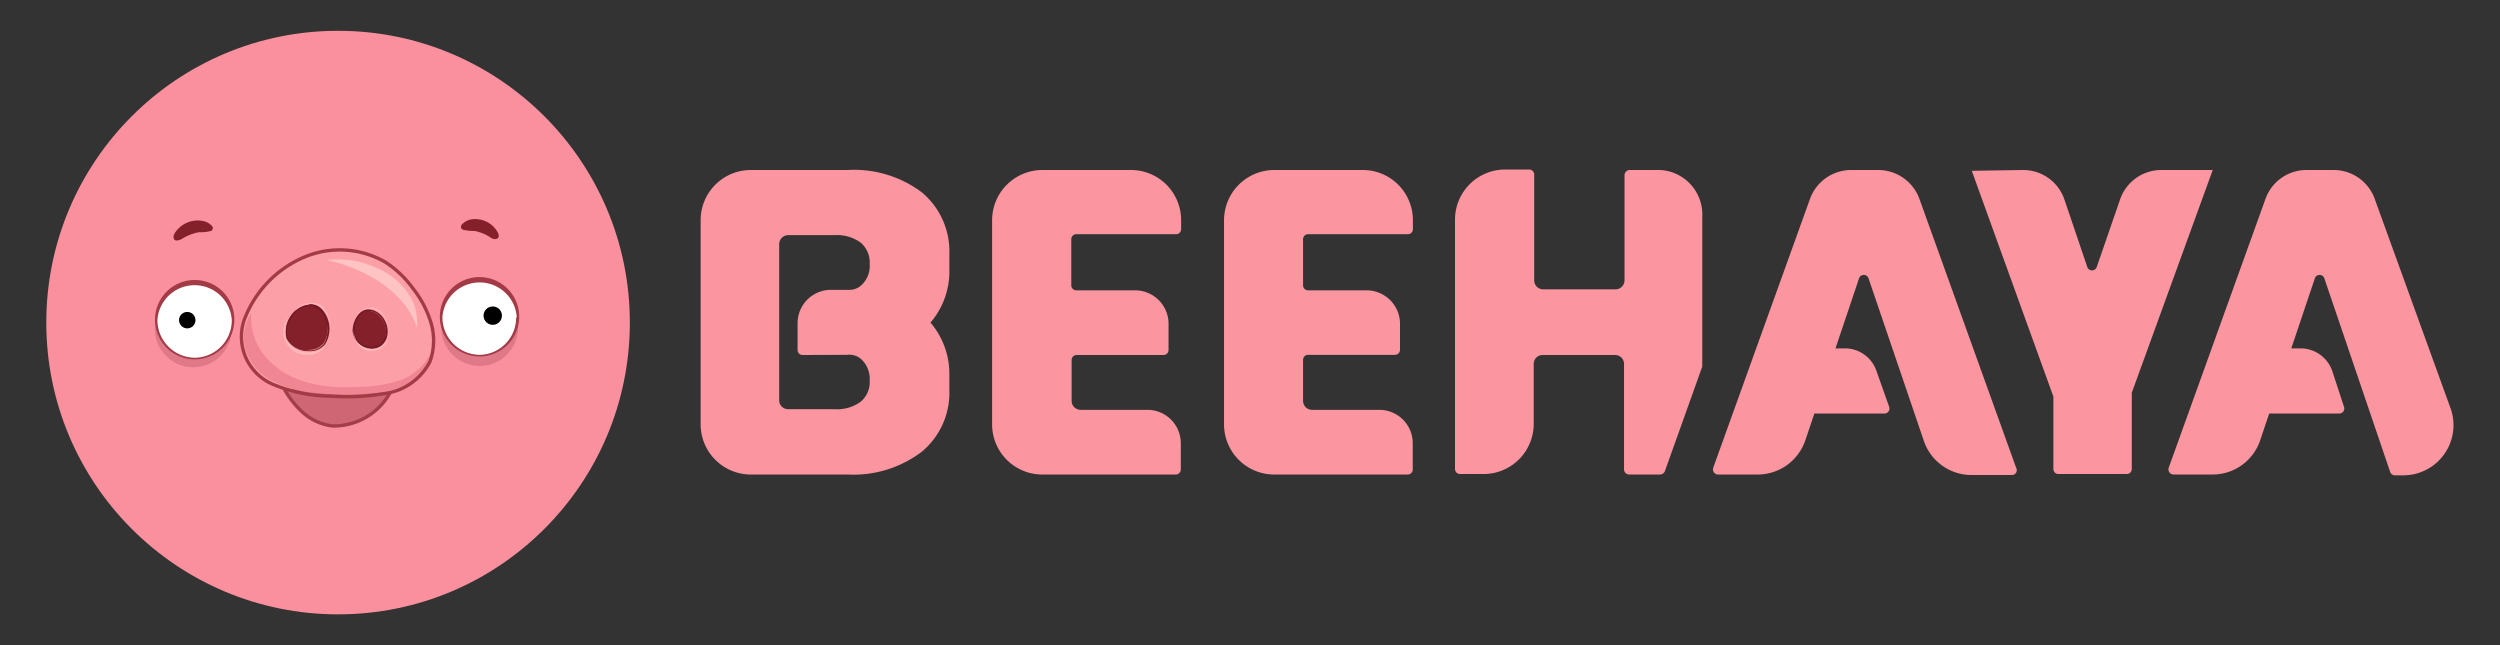
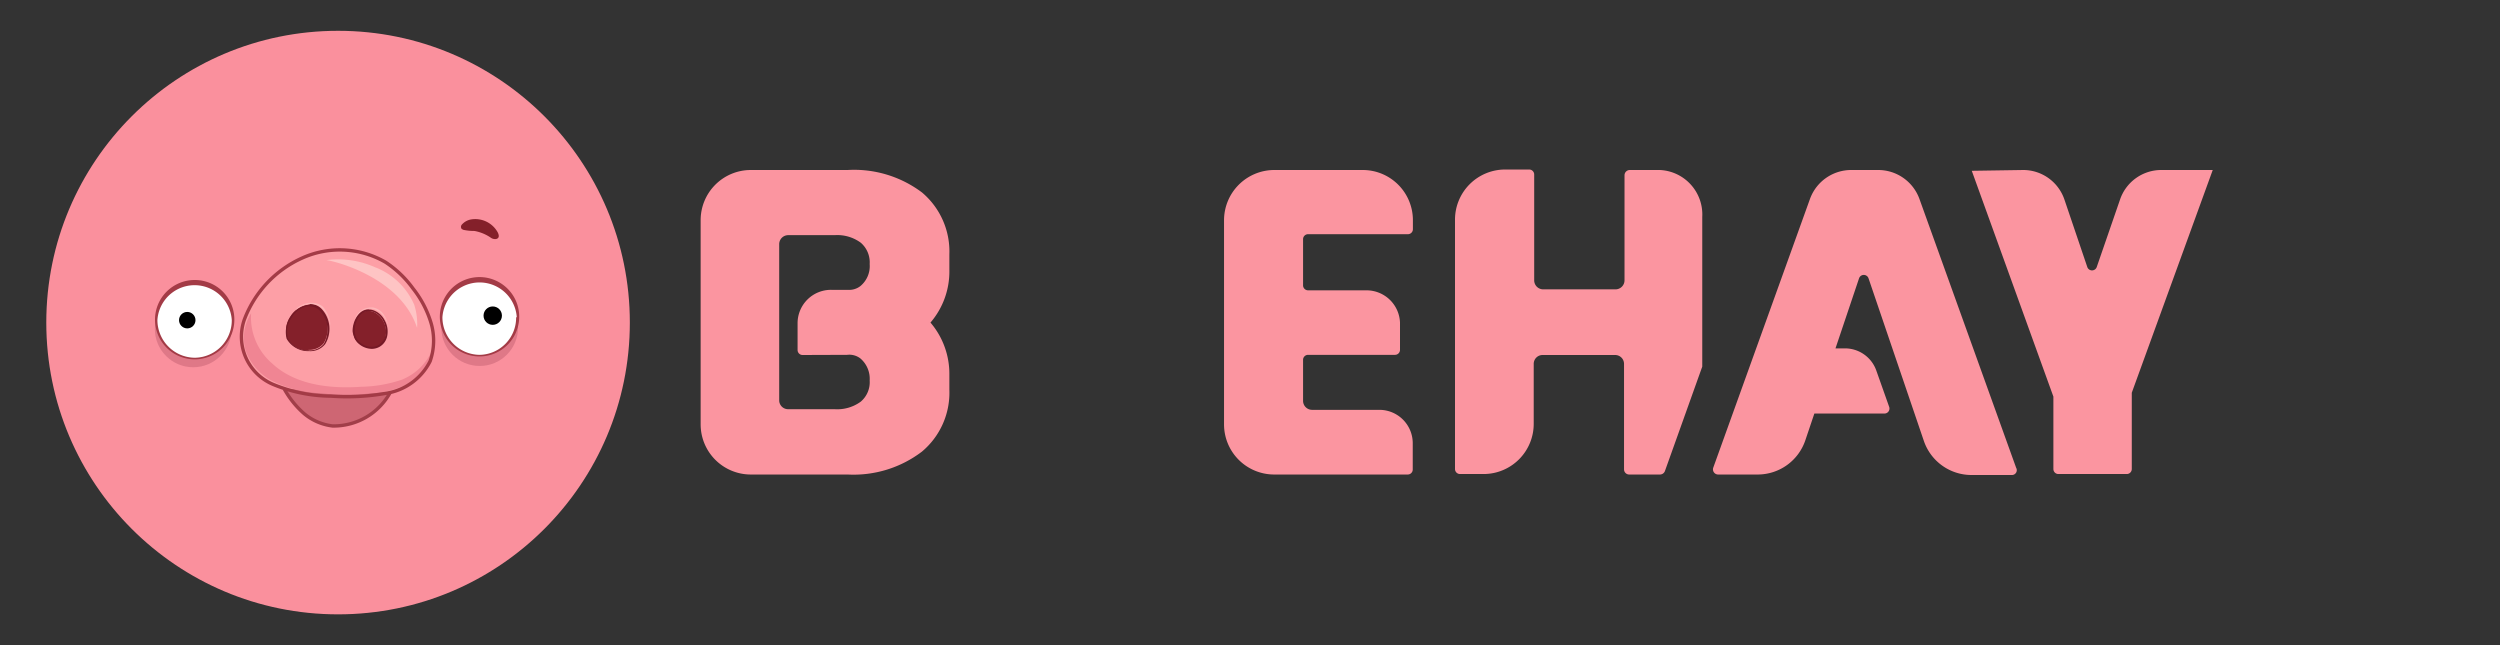
<svg xmlns="http://www.w3.org/2000/svg" id="Layer_1" data-name="Layer 1" viewBox="0 0 155 40">
  <rect x="0" y="0" width="155" height="40" fill="#333333" stroke="none" />
  <defs>
    <style>
      .cls-1 {
        fill: #fa909d;
      }

      .cls-1, .cls-10, .cls-11, .cls-2, .cls-3, .cls-6, .cls-7 {
        isolation: isolate;
      }

      .cls-2 {
        fill: #d46f7f;
        opacity: 0.73;
      }

      .cls-4 {
        fill: #fff;
      }

      .cls-5 {
        fill: #a33b46;
      }

      .cls-6 {
        fill: #fd9fa6;
      }

      .cls-7 {
        fill: #ce6673;
        stroke: #a13e49;
      }

      .cls-12, .cls-7 {
        stroke-miterlimit: 10;
        stroke-width: 0.21px;
      }

      .cls-8 {
        fill: #84202a;
      }

      .cls-9 {
        fill: #751926;
      }

      .cls-10, .cls-13 {
        fill: #fec4c4;
      }

      .cls-11 {
        fill: #f08593;
      }

      .cls-12 {
        fill: none;
        stroke: #a33b46;
      }

      .cls-13 {
        opacity: 0.68;
      }

      .cls-14 {
        fill: #fb95a0;
      }
    </style>
  </defs>
  <g>
    <g>
      <circle class="cls-1" cx="20.96" cy="20" r="18.09" />
      <circle class="cls-2" cx="11.98" cy="20.39" r="2.38" />
      <g class="cls-3">
        <circle class="cls-4" cx="12.07" cy="19.84" r="2.38" />
        <path class="cls-5" d="M14.53,19.84a2.46,2.46,0,1,1-2.46-2.48A2.45,2.45,0,0,1,14.53,19.84Zm-.16,0a2.31,2.31,0,0,0-4.61,0,2.34,2.34,0,0,0,2.31,2.34,2.32,2.32,0,0,0,2.3-2.34Z" />
      </g>
      <path class="cls-6" d="M17,23.86a9.56,9.56,0,0,0,3.52.7,13.76,13.76,0,0,0,3.38-.17,3.69,3.69,0,0,0,2.77-2,3.87,3.87,0,0,0,.05-2.38,6.4,6.4,0,0,0-1.12-2.13,6.47,6.47,0,0,0-1.71-1.63A5.66,5.66,0,0,0,18.73,16a6.81,6.81,0,0,0-3.59,3.84A3.21,3.21,0,0,0,17,23.86Z" />
      <circle class="cls-2" cx="29.74" cy="20.31" r="2.38" />
      <g class="cls-3">
        <circle class="cls-4" cx="29.74" cy="19.67" r="2.38" />
        <path class="cls-5" d="M32.19,19.67a2.46,2.46,0,1,1-.7-1.75A2.43,2.43,0,0,1,32.19,19.67Zm-.15,0a2.31,2.31,0,0,0-4.61,0A2.33,2.33,0,0,0,29.74,22,2.3,2.3,0,0,0,32,19.67Z" />
      </g>
      <path class="cls-7" d="M17.62,24.11a5.72,5.72,0,0,0,1.24,1.54,3.37,3.37,0,0,0,1.76.76,4,4,0,0,0,3.57-2.07" />
      <g>
        <path class="cls-8" d="M19.16,21.73A1.46,1.46,0,0,1,17.82,21,1.51,1.51,0,0,1,18,19.63a1.48,1.48,0,0,1,1.15-.73.86.86,0,0,1,.28,0,.92.92,0,0,1,.46.31,1.8,1.8,0,0,1,.18,2.07,1.15,1.15,0,0,1-.95.41Z" />
        <path class="cls-9" d="M19.19,19a.9.9,0,0,1,.7.33,1.75,1.75,0,0,1,.18,2,1.11,1.11,0,0,1-.91.39A1.41,1.41,0,0,1,17.87,21a1.43,1.43,0,0,1,.22-1.31,1.42,1.42,0,0,1,1.1-.71m0-.1A1.73,1.73,0,0,0,17.77,21a1.53,1.53,0,0,0,1.39.77,1.18,1.18,0,0,0,1-.43A1.82,1.82,0,0,0,20,19.22a1,1,0,0,0-.78-.37Z" />
      </g>
      <g>
        <path class="cls-8" d="M23,21.56a1.13,1.13,0,0,1-.7-.25A.9.9,0,0,1,22,21a1.28,1.28,0,0,1-.09-.44,1.46,1.46,0,0,1,.36-1.05.77.77,0,0,1,.55-.24,1,1,0,0,1,.32.06,1.21,1.21,0,0,1,.61.56,1.34,1.34,0,0,1,.17.88,1,1,0,0,1-.5.73A1,1,0,0,1,23,21.56Z" />
        <path class="cls-9" d="M22.86,19.28a.8.8,0,0,1,.3.06,1.1,1.1,0,0,1,.58.53,1.41,1.41,0,0,1,.17.86,1,1,0,0,1-.47.68.9.9,0,0,1-.4.09,1.09,1.09,0,0,1-.67-.23.81.81,0,0,1-.28-.34,1.08,1.08,0,0,1-.09-.41,1.45,1.45,0,0,1,.35-1,.69.69,0,0,1,.51-.23m0-.11c-.63,0-1,.74-1,1.35A1.39,1.39,0,0,0,22,21a1,1,0,0,0,.31.37,1.26,1.26,0,0,0,.74.26,1,1,0,0,0,.45-.11,1,1,0,0,0,.52-.76,1.42,1.42,0,0,0-.18-.92,1.27,1.27,0,0,0-.63-.58.86.86,0,0,0-.34-.07Z" />
      </g>
      <path class="cls-8" d="M30.85,14.39a1.59,1.59,0,0,0-1.67-.78,1,1,0,0,0-.55.32.21.21,0,0,0,0,.27l.1.05a3.17,3.17,0,0,0,.69.07,2.63,2.63,0,0,1,1,.41.45.45,0,0,0,.33.09C31,14.77,30.93,14.54,30.85,14.39Z" />
-       <path class="cls-8" d="M10.82,14.48a1.68,1.68,0,0,1,1.75-.78,1,1,0,0,1,.57.31.19.19,0,0,1,0,.27.16.16,0,0,1-.1.05,2.89,2.89,0,0,1-.72.07,3.14,3.14,0,0,0-1.06.42.63.63,0,0,1-.35.09C10.71,14.86,10.74,14.62,10.82,14.48Z" />
      <circle cx="11.61" cy="19.85" r="0.51" />
      <circle cx="30.55" cy="19.57" r="0.57" />
      <path class="cls-10" d="M20.23,16.13a5.61,5.61,0,0,1,3,.43,4.33,4.33,0,0,1,2.45,2.33,3.9,3.9,0,0,1,.18,1.44C24.79,17.06,20.39,16.11,20.23,16.13Z" />
      <path class="cls-11" d="M15.12,20.94a2.7,2.7,0,0,0,.14.88,3.44,3.44,0,0,0,1.47,1.72,7.26,7.26,0,0,0,3.07.84,16.11,16.11,0,0,0,3.33,0,5.44,5.44,0,0,0,2.37-.7,2.67,2.67,0,0,0,1.31-2,3.48,3.48,0,0,1-1.89,1.86,8.35,8.35,0,0,1-2.53.44c-1.89.13-4.06-.09-5.51-1.44a3.76,3.76,0,0,1-1.31-3.12A2.87,2.87,0,0,0,15.12,20.94Z" />
      <path class="cls-12" d="M17,23.86a9.56,9.56,0,0,0,3.52.7,13.76,13.76,0,0,0,3.38-.17,3.69,3.69,0,0,0,2.77-2,3.87,3.87,0,0,0,.05-2.38,6.4,6.4,0,0,0-1.12-2.13,6.47,6.47,0,0,0-1.71-1.63A5.66,5.66,0,0,0,18.73,16a6.81,6.81,0,0,0-3.59,3.84A3.21,3.21,0,0,0,17,23.86Z" />
-       <path class="cls-13" d="M20.2,21.36a1,1,0,0,1-.37.31,1.41,1.41,0,0,1-.48.15,1.65,1.65,0,0,1-1.3-.39,1.26,1.26,0,0,1-.4-.81,1.58,1.58,0,0,1,.06-.48,2.41,2.41,0,0,1,.08-.25.8.8,0,0,1,.1-.23A1.43,1.43,0,0,0,19,22a1.58,1.58,0,0,0,.53-.07,1.11,1.11,0,0,0,.74-.66Z" />
-       <path class="cls-13" d="M24,21.11a1,1,0,0,0,.07-.39,1,1,0,0,1-.34.67l-.1.08a1.16,1.16,0,0,1-1,.07,1.06,1.06,0,0,1-.55-.47,1.27,1.27,0,0,1-.15-.6,1.16,1.16,0,0,0,.26.9,1,1,0,0,0,.51.34,1.06,1.06,0,0,0,.66,0,1.12,1.12,0,0,0,.54-.37A1.16,1.16,0,0,0,24,21.11Z" />
      <path class="cls-13" d="M20.49,20.18a1.94,1.94,0,0,0-.31-.94A1.13,1.13,0,0,0,20,19a1,1,0,0,0-.59-.22,1.4,1.4,0,0,0-.89.24.7.7,0,0,0-.2.22,2.26,2.26,0,0,1,.37-.26,1.22,1.22,0,0,1,.7-.12,1.16,1.16,0,0,1,.32.08.93.93,0,0,1,.27.21,1.65,1.65,0,0,1,.39.58,2.21,2.21,0,0,1,.12,1A2.05,2.05,0,0,0,20.49,20.18Z" />
      <path class="cls-13" d="M24,20a1.31,1.31,0,0,1,.09.28,1.88,1.88,0,0,0-.36-.86,1,1,0,0,0-.58-.35,1.12,1.12,0,0,0-.69.14,1,1,0,0,0-.47.63,1.36,1.36,0,0,1,.39-.53,1,1,0,0,1,.62-.17.83.83,0,0,1,.34.1,1.2,1.2,0,0,1,.4.32A2.13,2.13,0,0,1,24,20Z" />
    </g>
    <g>
      <g>
        <path class="cls-14" d="M102.91,10.54l-1.88,0a.33.33,0,0,0-.31.32v6.52a.56.56,0,0,1-.56.56H95.67a.56.56,0,0,1-.55-.56l0-6.56a.31.31,0,0,0-.31-.31H93.32a3.11,3.11,0,0,0-3.11,3.12l0,15.45a.31.31,0,0,0,.31.31H92a3.11,3.11,0,0,0,3.09-3.11V22.56a.55.55,0,0,1,.55-.55h4.49a.55.55,0,0,1,.56.55l0,6.54a.32.32,0,0,0,.31.32l1.92,0a.33.33,0,0,0,.3-.2l2.32-6.49V13.45A2.76,2.76,0,0,0,102.91,10.54Z" />
        <path class="cls-14" d="M81.1,14.52h6.21a.31.31,0,0,0,.29-.31v-.56a3.11,3.11,0,0,0-3.11-3.11H79a3.12,3.12,0,0,0-3.11,3.12V26.31A3.11,3.11,0,0,0,79,29.42h8.28a.31.31,0,0,0,.31-.31V27.47a2.07,2.07,0,0,0-2.07-2.06H81.35a.56.56,0,0,1-.56-.56V22.32A.31.31,0,0,1,81.1,22h5.38a.31.31,0,0,0,.32-.31V20A2.08,2.08,0,0,0,84.72,18H81.1a.31.31,0,0,1-.31-.31V14.83A.31.31,0,0,1,81.1,14.52Z" />
-         <path class="cls-14" d="M66.73,14.52h6.21a.31.31,0,0,0,.29-.31v-.56a3.11,3.11,0,0,0-3.11-3.11h-5.5a3.12,3.12,0,0,0-3.11,3.12V26.31a3.11,3.11,0,0,0,3.11,3.11h8.28a.31.31,0,0,0,.31-.31V27.47a2.07,2.07,0,0,0-2.07-2.06H67a.56.56,0,0,1-.56-.56V22.32a.31.31,0,0,1,.31-.31h5.38a.31.31,0,0,0,.32-.31V20A2.08,2.08,0,0,0,70.35,18H66.73a.31.31,0,0,1-.31-.31V14.83A.31.31,0,0,1,66.73,14.52Z" />
        <g>
          <path class="cls-14" d="M116.46,10.54h-1.69a2.72,2.72,0,0,0-2.55,1.79l-6,16.67a.32.32,0,0,0,.3.42H109a3.12,3.12,0,0,0,2.93-2.12l.56-1.66h4.35a.31.31,0,0,0,.29-.41L116.34,23a2.06,2.06,0,0,0-2-1.4h-.54l1.46-4.34a.31.31,0,0,1,.59,0l3.43,10.08a3.12,3.12,0,0,0,3,2.11h2.48A.3.3,0,0,0,125,29l-6-16.68A2.72,2.72,0,0,0,116.46,10.54Z" />
-           <path class="cls-14" d="M144.72,10.54H143a2.7,2.7,0,0,0-2.54,1.79l-6,16.67a.32.32,0,0,0,.3.42h2.44a3.11,3.11,0,0,0,2.93-2.12l.56-1.66h4.35a.31.31,0,0,0,.29-.41L144.6,23a2.08,2.08,0,0,0-2-1.4h-.54l1.46-4.34a.31.31,0,0,1,.59,0l4.08,12a.31.31,0,0,0,.3.21H149a3.11,3.11,0,0,0,2.93-4.17l-4.68-12.92A2.71,2.71,0,0,0,144.72,10.54Z" />
        </g>
        <path class="cls-14" d="M137.19,10.54H134a2.7,2.7,0,0,0-2.56,1.84L130,16.55a.31.31,0,0,1-.59,0L128,12.39a2.7,2.7,0,0,0-2.56-1.85l-3.19.05,5.06,14,0,4.49a.31.31,0,0,0,.31.31h4.24a.31.31,0,0,0,.31-.31V24.35Z" />
      </g>
      <path class="cls-14" d="M58.86,15.78a4.78,4.78,0,0,0-1.7-3.85,7,7,0,0,0-4.61-1.39h-6a3.11,3.11,0,0,0-3.11,3.11V26.31a3.11,3.11,0,0,0,3.11,3.11h6A7,7,0,0,0,57.16,28a4.76,4.76,0,0,0,1.7-3.84v-.91A4.89,4.89,0,0,0,57.69,20a4.86,4.86,0,0,0,1.17-3.29ZM52.52,22a1.13,1.13,0,0,1,.82.22,1.66,1.66,0,0,1,.58,1.37,1.58,1.58,0,0,1-.55,1.31,2.46,2.46,0,0,1-1.62.47H48.86a.55.55,0,0,1-.55-.55V15.14a.56.56,0,0,1,.55-.56h2.89a2.46,2.46,0,0,1,1.62.47,1.61,1.61,0,0,1,.55,1.32,1.61,1.61,0,0,1-.58,1.37,1.14,1.14,0,0,1-.78.23h-1A2.07,2.07,0,0,0,49.45,20V21.7a.31.31,0,0,0,.31.31Z" />
    </g>
  </g>
</svg>